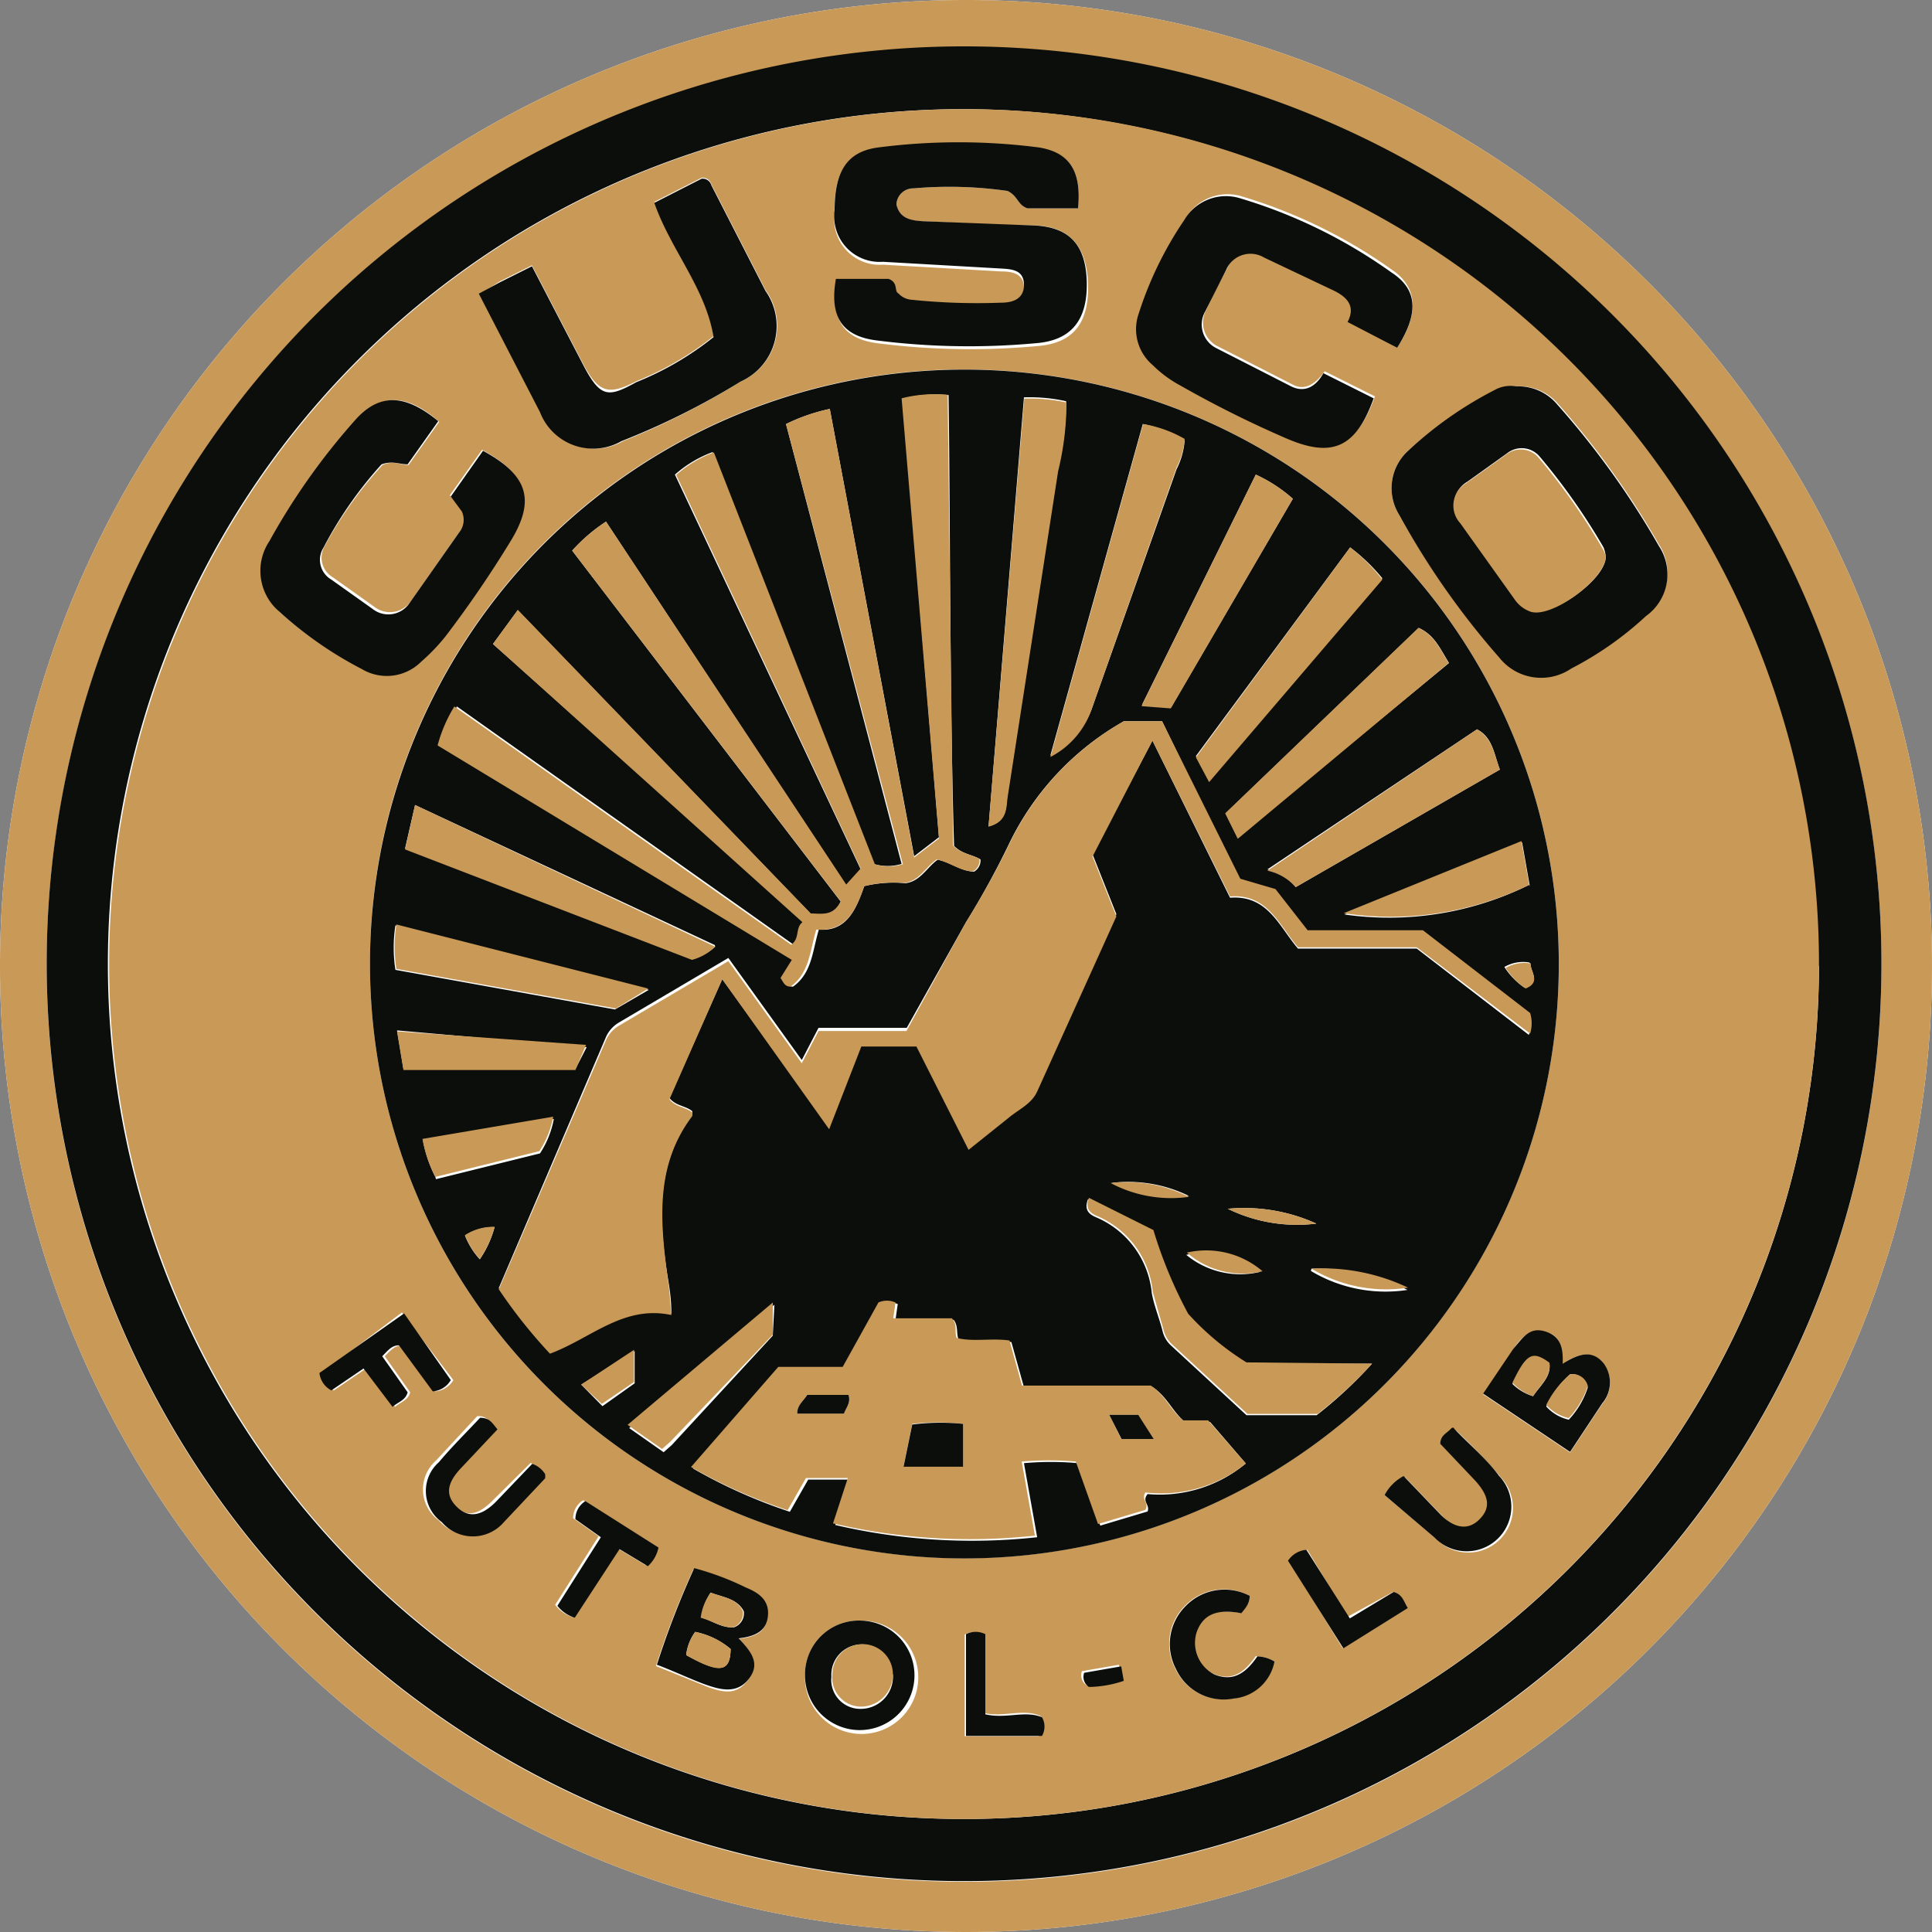
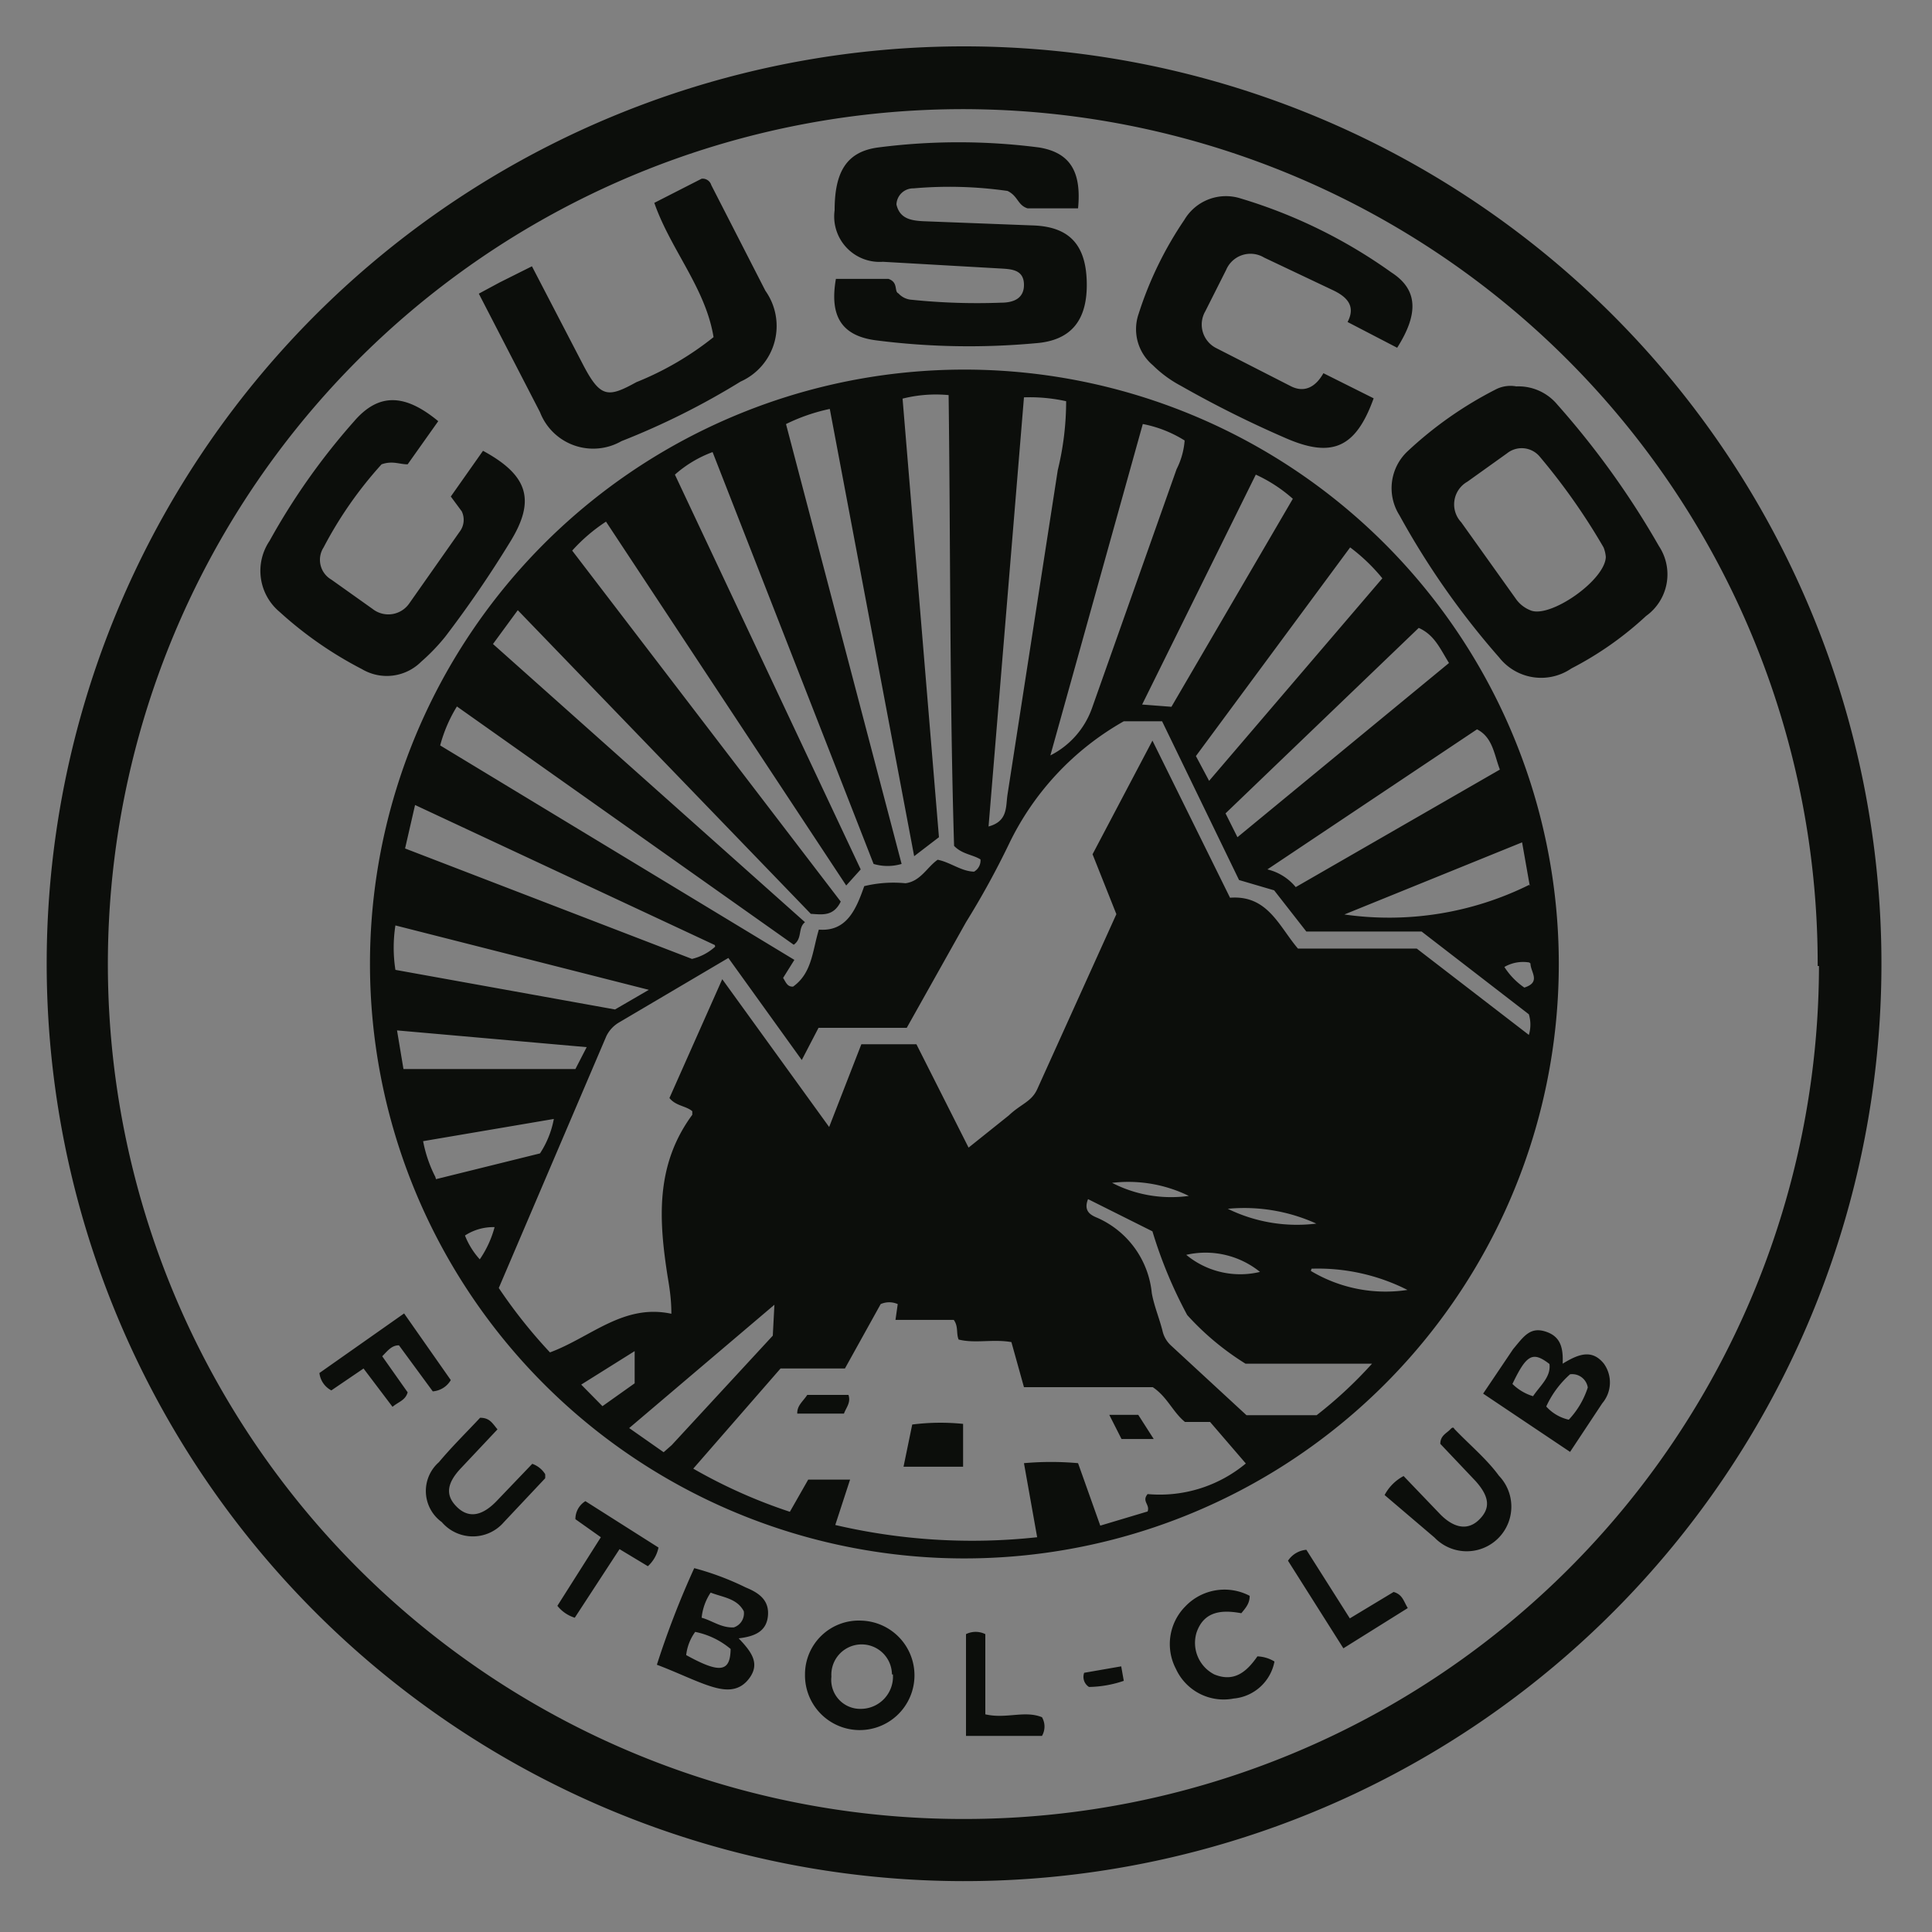
<svg xmlns="http://www.w3.org/2000/svg" width="60" height="60">
  <rect width="100%" height="100%" fill="#808080" stroke="none" />
-   <path d="M30,0a30,30,0,1,0,30,30A30,30,0,0,0,30,0Z" fill="#fefefe" />
-   <path d="M30,0A30,30,0,1,1,0,30,30,30,0,0,1,30,0ZM1.45,30A28.49,28.49,0,1,0,30,1.46,28.49,28.49,0,0,0,1.45,30Z" fill="#c99957" />
+   <path d="M30,0A30,30,0,0,0,30,0Z" fill="#fefefe" />
  <path d="M1.45,30A28.49,28.49,0,1,1,29.9,58.42,28.5,28.5,0,0,1,1.45,30Zm55,0A26.55,26.55,0,1,0,29.92,56.49,26.53,26.53,0,0,0,56.49,30Z" fill="#0c0e0b" />
-   <path d="M56.49 30A26.55 26.55 0 1 1 30 3.39 26.54 26.54 0 0 1 56.49 30zm-45-.05a18.46 18.46 0 1 0 19.24-18.46A18.43 18.43 0 0 0 11.49 29.9zM47.09 12a1 1 0 0 0-.65.15A11.91 11.91 0 0 0 43.73 14a1.57 1.57 0 0 0-.27 2 24.72 24.72 0 0 0 3.1 4.37 1.66 1.66 0 0 0 2.24.34 10.43 10.43 0 0 0 2.32-1.63 1.59 1.59 0 0 0 .4-2.17 26.2 26.2 0 0 0-3.16-4.4 1.57 1.57 0 0 0-1.27-.51zM33.48 6.47c.11-1.13-.24-1.73-1.21-1.85a19.46 19.46 0 0 0-5 0c-1 .13-1.38.76-1.35 2a1.41 1.41 0 0 0 1.5 1.6l3.68.21c.32 0 .69.06.7.49s-.34.56-.71.57a19.73 19.73 0 0 1-2.77-.09.61.61 0 0 1-.42-.2c-.14-.06 0-.34-.31-.45H26c-.2 1.14.16 1.77 1.25 1.91a22.67 22.67 0 0 0 4.94.09c1.13-.08 1.63-.7 1.6-1.91S33.2 7 32.05 7s-2.25-.08-3.38-.13c-.38 0-.73-.08-.83-.52a.52.52 0 0 1 .53-.5 12.72 12.72 0 0 1 2.92.08c.33.16.31.44.62.54zm9.91 4.33c.66-1 .66-1.85-.13-2.4a15.87 15.87 0 0 0-4.69-2.3 1.5 1.5 0 0 0-1.74.67 11.29 11.29 0 0 0-1.42 2.92 1.46 1.46 0 0 0 .44 1.59 3.69 3.69 0 0 0 .87.64A33.6 33.6 0 0 0 40 13.56c1.42.61 2.15.28 2.7-1.25l-1.56-.78c-.28.39-.62.62-1 .41l-2.31-1.18a.82.82 0 0 1-.36-1.15c.19-.44.42-.87.65-1.29a.82.82 0 0 1 1.18-.38l2.11 1c.41.22.76.5.48 1zm-29 5.08a.61.61 0 0 1-.07.57l-1.56 2.22a.79.79 0 0 1-1.14.17l-1.28-.91a.71.71 0 0 1-.24-1 12.36 12.36 0 0 1 1.78-2.49c.34-.15.55 0 .81 0l.95-1.34c-1-.89-1.85-.91-2.61 0a20.7 20.7 0 0 0-2.61 3.76A1.66 1.66 0 0 0 8.68 19a11.9 11.9 0 0 0 2.53 1.75 1.51 1.51 0 0 0 1.84-.23 6.13 6.13 0 0 0 .75-.78 34.56 34.56 0 0 0 2-2.92c.81-1.3.59-2.08-.83-2.85l-1 1.41zm.53-6.76l1.9 3.68a1.77 1.77 0 0 0 2.53.9A23.25 23.25 0 0 0 23 11.85 1.89 1.89 0 0 0 23.77 9l-1.68-3.28a.28.28 0 0 0-.3-.2l-1.47.75c.51 1.46 1.59 2.64 1.84 4.17a9.5 9.5 0 0 1-2.4 1.4c-.87.45-1.17.35-1.64-.52l-1.6-3.08-1 .5zM25 52a1.76 1.76 0 1 0 1.75-1.67A1.67 1.67 0 0 0 25 52zm-2.09-1.1c.51-.06.88-.18.91-.69s-.3-.71-.69-.87a8.68 8.68 0 0 0-1.6-.6 27.45 27.45 0 0 0-1.16 3l1.61.65c.52.19.92.25 1.26-.23s.1-.86-.3-1.28zm25.59-8.53c0-.49 0-.9-.51-1s-.79.2-1 .55-.61.89-.93 1.38l2.7 1.81 1-1.51a1 1 0 0 0 .05-1.23c-.37-.48-.81-.32-1.28-.02zM43 46.43l1.6 1.36a1.38 1.38 0 0 0 2-1.92c-.42-.51-.91-1-1.37-1.44h-.14c-.07 0-.28.19-.31.45l1.09 1.15c.36.4.48.85.11 1.21s-.73.31-1.19-.16l-1.15-1.2a1.42 1.42 0 0 0-.64.55zm-4 5c-.32.46-.71.82-1.34.54a1.1 1.1 0 0 1-.55-1.28c.24-.73.85-.68 1.42-.6.15-.18.31-.31.26-.54a1.68 1.68 0 0 0-2 .33 1.66 1.66 0 0 0-.29 1.94 1.63 1.63 0 0 0 1.79.92 1.42 1.42 0 0 0 1.27-1.15 1.1 1.1 0 0 0-.51-.15zm-22.52-6l-1.16 1.15c-.49.5-.85.55-1.24.15s-.3-.72.16-1.2l1.12-1.19c-.16-.19-.24-.38-.54-.36l-1.28 1.38a1.19 1.19 0 0 0 .09 1.86 1.27 1.27 0 0 0 1.93 0c.45-.43.85-.9 1.28-1.36a.68.68 0 0 0 0-.13.78.78 0 0 0-.31-.27zm-4-4.67L10 42.64a.7.7 0 0 0 .37.54l1-.68.9 1.19c.19-.16.4-.2.47-.45l-.79-1.12c.17-.17.29-.32.52-.34l1.05 1.43a.71.71 0 0 0 .56-.35zm5.3 9.45l1.39-2.13.88.53a1.07 1.07 0 0 0 .33-.58l-2.27-1.44a.65.65 0 0 0-.31.56l.79.56-1.35 2.13a1.11 1.11 0 0 0 .61.4zm24.07 0l-1.25-2.08a.76.76 0 0 0-.57.34l1.67 2.72 2-1.25c-.13-.21-.16-.42-.44-.5zm-9.56 3.07c-.54-.22-1.11.06-1.73-.08v-2.44a.67.67 0 0 0-.6 0v3.16h2.29a.58.58 0 0 0 .11-.59zm2.46-1.58l-1.15.2a.37.37 0 0 0 .15.44 3.51 3.51 0 0 0 1.08-.19z" fill="#c99957" />
  <path d="M11.49 29.9a18.46 18.46 0 1 1 17.64 18.48A18.47 18.47 0 0 1 11.49 29.9zm3.88 8.21a1.61 1.61 0 0 0-.93.26 2.41 2.41 0 0 0 .46.74 3.24 3.24 0 0 0 .46-1h0zm7.06-7.7L25.75 35l1-2.57h1.71l1.62 3.21 1.25-1c.38-.36.7-.42.88-.81l2.46-5.44-.74-1.86L35.79 23l2.41 4.88c1.17-.09 1.52.89 2.11 1.58H44l3.48 2.68a1.1 1.1 0 0 0 0-.64l-3.33-2.57h-3.58l-1-1.28-1.09-.32-2.39-4.93H34.9a8.71 8.71 0 0 0-3.57 3.82A26 26 0 0 1 30 28.64l-1.84 3.28h-2.74l-.52 1-2.28-3.17-3.39 2a1 1 0 0 0-.4.43L15.49 40a15.8 15.8 0 0 0 1.59 2c1.27-.47 2.28-1.52 3.77-1.2 0-.46-.06-.82-.12-1.18-.27-1.74-.38-3.44.77-5v-.11c-.2-.17-.51-.16-.71-.41zm4.41-2.89a3.84 3.84 0 0 1 1.28-.09c.47-.06.67-.5 1-.73.4.08.73.36 1.13.37a.4.4 0 0 0 .2-.38c-.24-.15-.57-.16-.82-.42-.14-4.64-.11-9.33-.17-14a4.21 4.21 0 0 0-1.43.11L29.16 26l-.77.59-2.62-13.89a5.74 5.74 0 0 0-1.36.47L28 26.83a1.52 1.52 0 0 1-.87 0l-5-12.79a3.68 3.68 0 0 0-1.17.7L26.73 27l-.45.5-7.46-11.3a5.32 5.32 0 0 0-1.05.9L26.11 28c-.23.47-.58.4-.93.38l-9.1-9.43-.77 1.05L25 28.64c-.23.18-.07.5-.35.7l-10.46-7.4a4.51 4.51 0 0 0-.52 1.21l11 6.66-.35.56c.09.14.13.28.31.27.59-.42.6-1.11.8-1.77.87.07 1.16-.64 1.41-1.35zm11.85 17.93l-1.11-1.29h-.78c-.38-.31-.55-.78-1-1.08h-4l-.39-1.4c-.58-.1-1.13.05-1.64-.08-.08-.2 0-.4-.15-.61h-1.81l.07-.49a.65.65 0 0 0-.53 0l-1.11 2h-2l-2.71 3.11a16.22 16.22 0 0 0 3 1.34l.57-1h1.3l-.46 1.41a18.69 18.69 0 0 0 6.27.38l-.41-2.3a9.45 9.45 0 0 1 1.68 0l.69 1.94 1.47-.44c.08-.22-.19-.31 0-.54a4.18 4.18 0 0 0 3.05-.95zm-8-19.78c.62-.16.54-.62.6-1l1.56-10.07a9 9 0 0 0 .26-2.14 5.24 5.24 0 0 0-1.31-.12l-1.1 13.33zm4.8-12.5l-2.87 10.29A2.63 2.63 0 0 0 33.91 22l2.63-7.43a2.35 2.35 0 0 0 .25-.89 3.79 3.79 0 0 0-1.29-.51zm7.11 29.18h-3.92a8.44 8.44 0 0 1-1.81-1.51 13.94 13.94 0 0 1-1.08-2.6l-2-1c-.16.4.12.51.31.59a2.86 2.86 0 0 1 1.67 2.33c.07.39.23.77.33 1.16a.88.88 0 0 0 .26.46l2.35 2.17h2.18a13.33 13.33 0 0 0 1.72-1.6zm-20.4-13L12.89 25l-.31 1.35 8.91 3.43a1.63 1.63 0 0 0 .72-.38zM38.43 26L45 20.59c-.28-.45-.45-.87-.94-1.09l-6 5.76zm3.5-9l-4.79 6.48.41.77 5.38-6.29a5.68 5.68 0 0 0-1-.96zm-1.69 10.55l6.34-3.65c-.18-.47-.22-1-.71-1.25L39.36 27a1.63 1.63 0 0 1 .88.55zM39 14.74l-3.53 7.14.91.07 3.77-6.46a4.64 4.64 0 0 0-1.15-.75zm-18.85 16l-7.87-2a4.48 4.48 0 0 0 0 1.38l6.82 1.23zm27.36-3.22l-.24-1.36-5.52 2.24a9.8 9.8 0 0 0 5.74-.92zm-29.29 5L12.33 32l.2 1.2h5.34zm5.83 8l-4.51 3.83 1.07.75.25-.22 3.14-3.4zm-10.51-3.9l3.23-.8a2.93 2.93 0 0 0 .43-1.07l-4.06.69a4.12 4.12 0 0 0 .38 1.11zm5.17 7.05l1-.71v-1L18.05 43zm22-4.2a4.51 4.51 0 0 0 3 .59 6.16 6.16 0 0 0-2.98-.66zm-1.52.08a2.69 2.69 0 0 0-2.35-.58 2.63 2.63 0 0 0 2.37.51zM40.88 38a5.42 5.42 0 0 0-2.75-.46 4.89 4.89 0 0 0 2.75.46zm-6.39-1.29a4 4 0 0 0 2.43.43 4.27 4.27 0 0 0-2.43-.4zm13-6.82a1.16 1.16 0 0 0-.77.14 2.23 2.23 0 0 0 .62.64c.53-.17.19-.48.19-.75zM47.09 12a1.57 1.57 0 0 1 1.27.56 26.2 26.2 0 0 1 3.16 4.4 1.59 1.59 0 0 1-.4 2.17 10.43 10.43 0 0 1-2.32 1.63 1.66 1.66 0 0 1-2.24-.34 24.72 24.72 0 0 1-3.1-4.42 1.57 1.57 0 0 1 .27-2 11.91 11.91 0 0 1 2.71-1.9 1 1 0 0 1 .65-.1zm2.78 5.3a1 1 0 0 0-.07-.3 19.63 19.63 0 0 0-2-2.84.73.73 0 0 0-1-.08l-1.23.88a.81.81 0 0 0-.19 1.26l1.72 2.41a1 1 0 0 0 .42.32c.6.28 2.37-.95 2.35-1.68zM33.48 6.47h-1.57c-.31-.1-.29-.38-.62-.54a12.72 12.72 0 0 0-2.92-.08.52.52 0 0 0-.53.5c.1.44.45.5.83.52l3.38.13c1.13.03 1.67.57 1.7 1.75s-.47 1.83-1.6 1.91a22.67 22.67 0 0 1-4.94-.09c-1.09-.14-1.45-.77-1.25-1.91h1.63c.32.11.17.39.31.45a.61.61 0 0 0 .42.2 19.73 19.73 0 0 0 2.77.09c.37 0 .72-.12.71-.57s-.38-.47-.7-.49l-3.68-.21a1.41 1.41 0 0 1-1.5-1.6c0-1.19.37-1.82 1.35-1.95a19.46 19.46 0 0 1 5 0c.97.16 1.32.76 1.21 1.89zm9.91 4.33l-1.54-.8c.28-.53-.07-.81-.48-1l-2.11-1a.82.82 0 0 0-1.18.38l-.65 1.29a.82.82 0 0 0 .36 1.15L40.1 12c.43.21.77 0 1-.41l1.56.78c-.55 1.53-1.28 1.86-2.7 1.25a33.6 33.6 0 0 1-3.29-1.64 3.69 3.69 0 0 1-.87-.64 1.46 1.46 0 0 1-.44-1.59 11.29 11.29 0 0 1 1.42-2.92 1.5 1.5 0 0 1 1.74-.67 15.87 15.87 0 0 1 4.69 2.3c.84.54.84 1.3.18 2.34zm-29.05 5.08l-.34-.46L15 14c1.42.77 1.64 1.55.83 2.85a34.56 34.56 0 0 1-2 2.92 6.13 6.13 0 0 1-.75.78 1.51 1.51 0 0 1-1.84.23A11.9 11.9 0 0 1 8.68 19a1.66 1.66 0 0 1-.31-2.2A20.7 20.7 0 0 1 11 13.08c.76-.88 1.57-.86 2.61 0l-.95 1.34c-.26 0-.47-.12-.81 0a12.36 12.36 0 0 0-1.8 2.58.71.71 0 0 0 .24 1l1.28.91a.79.79 0 0 0 1.14-.17l1.56-2.22a.61.61 0 0 0 .07-.64zm.53-6.76l.65-.35 1-.5 1.6 3.08c.53 1.01.77 1 1.64.52a9.5 9.5 0 0 0 2.4-1.4c-.25-1.53-1.33-2.71-1.84-4.17l1.47-.75a.28.28 0 0 1 .3.2l1.68 3.28a1.89 1.89 0 0 1-.77 2.82 23.25 23.25 0 0 1-3.7 1.85 1.77 1.77 0 0 1-2.53-.9l-1.9-3.68zM25 52a1.67 1.67 0 0 1 1.75-1.67A1.7 1.7 0 1 1 25 52zm2.7 0a.941.941 0 1 0-1.88.07.9.9 0 0 0 .93 1 1 1 0 0 0 .98-1.07zm-4.76-1.12c.4.42.67.78.33 1.24s-.81.38-1.26.23-1-.42-1.61-.65a27.45 27.45 0 0 1 1.16-3 8.68 8.68 0 0 1 1.6.6c.39.16.73.38.69.87s-.4.65-.91.71zm-1.63.52c1.05.58 1.37.53 1.38-.19a2.46 2.46 0 0 0-1.1-.53 1.51 1.51 0 0 0-.28.72zm.76-1.94a1.71 1.71 0 0 0-.28.78c.33.09.61.32 1 .3a.46.46 0 0 0 .31-.5c-.21-.4-.64-.43-1.03-.58zm26.46-7.11c.49-.3.91-.46 1.28 0a1 1 0 0 1-.05 1.23l-1 1.51-2.7-1.81.93-1.38c.32-.38.52-.7 1-.55s.56.51.54 1zm.23.33a3 3 0 0 0-.74 1 1.33 1.33 0 0 0 .7.41 2.64 2.64 0 0 0 .59-1 .49.49 0 0 0-.55-.41zm-1.15.68c.23-.34.56-.6.51-1-.52-.4-.71-.3-1.15.62a1.55 1.55 0 0 0 .64.38zM43 46.43a1.42 1.42 0 0 1 .59-.59l1.15 1.2c.4.4.83.51 1.19.16s.34-.71-.11-1.21l-1.09-1.15c0-.26.2-.33.31-.45s.12 0 .14 0c.46.48 1 .93 1.37 1.44a1.386 1.386 0 0 1-2 1.92L43 46.43zm-3.95 5.01a1.1 1.1 0 0 1 .53.16 1.42 1.42 0 0 1-1.27 1.15 1.63 1.63 0 0 1-1.79-.92 1.66 1.66 0 0 1 .29-1.94 1.68 1.68 0 0 1 2-.33c0 .23-.11.36-.26.54-.55-.1-1.15-.1-1.39.6a1.1 1.1 0 0 0 .55 1.3c.63.26 1.02-.1 1.34-.56zm-22.52-5.98a.78.78 0 0 1 .4.32.68.68 0 0 1 0 .13l-1.28 1.36a1.27 1.27 0 0 1-1.93 0 1.19 1.19 0 0 1-.09-1.86c.41-.49.87-.94 1.28-1.38.3 0 .38.17.54.36l-1.12 1.19c-.46.48-.5.85-.16 1.2s.75.35 1.24-.15zm-3.98-4.67L14 42.86a.71.71 0 0 1-.56.35l-1.05-1.43c-.23 0-.35.17-.52.34l.79 1.12c-.07.25-.28.29-.47.45l-.9-1.19-1 .68a.7.7 0 0 1-.37-.54zm5.3 9.45a1.11 1.11 0 0 1-.54-.37l1.35-2.13-.79-.56a.65.65 0 0 1 .31-.56l2.27 1.44a1.07 1.07 0 0 1-.33.58l-.88-.53zm24.07.02l1.36-.82c.28.08.31.29.44.5l-2 1.25L40 48.47a.76.76 0 0 1 .57-.34zm-9.56 3.07a.58.58 0 0 1 0 .58H30v-3.16a.67.67 0 0 1 .6 0v2.49c.65.15 1.22-.13 1.76.09zm2.46-1.58l.08.45a3.51 3.51 0 0 1-1.08.19.37.37 0 0 1-.15-.44z" fill="#0c0e0b" />
  <g fill="#c99957">
-     <path d="M22.43 30.41l-1.64 3.73c.2.25.51.24.71.41v.11c-1.15 1.52-1 3.22-.77 5 .06.36.08.72.12 1.18-1.49-.32-2.5.73-3.77 1.2a15.8 15.8 0 0 1-1.59-2l3.34-7.76a1 1 0 0 1 .4-.43l3.39-2 2.28 3.17.52-1h2.73L30 28.64a26 26 0 0 0 1.34-2.42 8.71 8.71 0 0 1 3.56-3.82h1.19l2.43 4.89 1.09.32 1 1.28h3.58l3.33 2.57a1.1 1.1 0 0 1 0 .64L44 29.42h-3.69c-.59-.69-.94-1.67-2.11-1.58L35.79 23l-1.86 3.6.74 1.86-2.46 5.44c-.18.39-.57.55-.88.81l-1.25 1-1.62-3.21h-1.71l-1 2.57zm4.41-2.89c-.25.71-.54 1.42-1.49 1.35-.2.66-.21 1.35-.8 1.77-.18 0-.22-.13-.31-.27l.35-.56-11-6.66a4.51 4.51 0 0 1 .52-1.21l10.46 7.4c.28-.2.12-.52.35-.7L15.31 20l.77-1.06 9.1 9.43c.35 0 .7.09.93-.38L17.77 17.1a5.32 5.32 0 0 1 1.05-.9l7.46 11.27.45-.5L21 14.75a3.68 3.68 0 0 1 1.17-.7l5 12.79a1.52 1.52 0 0 0 .87 0l-3.63-13.67a5.74 5.74 0 0 1 1.36-.47l2.62 13.93.77-.59L28 12.37a4.21 4.21 0 0 1 1.43-.11l.17 14c.25.26.58.27.82.42a.4.4 0 0 1-.2.38c-.4 0-.73-.29-1.13-.37-.34.23-.54.67-1 .73a3.84 3.84 0 0 0-1.25.1zm11.85 17.93a4.18 4.18 0 0 1-3.12.9c-.14.23.13.32 0 .54l-1.47.44-.69-1.94a9.45 9.45 0 0 0-1.68 0l.41 2.3a18.69 18.69 0 0 1-6.27-.38l.46-1.41h-1.3l-.57 1a16.22 16.22 0 0 1-3-1.34l2.71-3.11h2l1.11-2a.65.65 0 0 1 .53 0l-.07.49h1.82c.19.21.07.41.15.61.51.13 1.06 0 1.64.08l.39 1.4h4c.45.3.62.77 1 1.08h.78zm-8.78-1.23a6.93 6.93 0 0 0-1.58 0l-.27 1.31h1.85zm-4.84-.9c-.13.2-.32.33-.31.58h1.45c.07-.19.22-.34.14-.58zm9.38.62l.37.75h1l-.48-.75zM30.7 25.67l1.11-13.29a5.24 5.24 0 0 1 1.31.12 9 9 0 0 1-.26 2.14L31.3 24.71c-.06.34.02.8-.6.96zm4.8-12.5a3.79 3.79 0 0 1 1.29.46 2.35 2.35 0 0 1-.25.89L33.91 22a2.63 2.63 0 0 1-1.29 1.51zm7.11 29.18a13.33 13.33 0 0 1-1.69 1.56h-2.18l-2.35-2.17a.88.88 0 0 1-.26-.46l-.33-1.16a2.86 2.86 0 0 0-1.67-2.33c-.19-.08-.47-.19-.31-.59l2 1a13.94 13.94 0 0 0 1.08 2.6 8.44 8.44 0 0 0 1.81 1.51zM22.21 29.4a1.63 1.63 0 0 1-.72.41l-8.91-3.43.31-1.38zm16.23-3.35l-.39-.79 6-5.76c.49.22.66.64.94 1.09zM41.93 17a5.68 5.68 0 0 1 1 1l-5.38 6.29-.41-.77zm-1.69 10.55a1.63 1.63 0 0 0-.88-.51l6.51-4.39c.49.29.53.78.71 1.25zM39 14.74a4.64 4.64 0 0 1 1.15.75L36.36 22l-.91-.07zM20.13 30.7l-1 .62-6.82-1.23a4.48 4.48 0 0 1 0-1.38zm27.36-3.22a9.8 9.8 0 0 1-5.76.88l5.52-2.24zM18.2 32.45l-.33.78h-5.34l-.2-1.2zm5.8 8v1l-3.19 3.33-.25.22-1.07-.75zm-10.48-3.9a4.12 4.12 0 0 1-.4-1.18l4.06-.69a2.93 2.93 0 0 1-.43 1.07zm5.17 7.05l-.64-.6 1.64-1.08v1zm22.04-4.2a6.16 6.16 0 0 1 3 .59 4.51 4.51 0 0 1-3-.59zm-1.52.08a2.63 2.63 0 0 1-2.35-.58 2.69 2.69 0 0 1 2.35.58zM40.88 38a4.89 4.89 0 0 1-2.75-.46 5.42 5.42 0 0 1 2.75.46zm-6.39-1.26a4.27 4.27 0 0 1 2.43.43 4 4 0 0 1-2.43-.43zM15.36 38.1a3.24 3.24 0 0 1-.46 1 2.41 2.41 0 0 1-.46-.74 1.61 1.61 0 0 1 .93-.26zm32.17-8.18c0 .27.34.58-.15.78a2.23 2.23 0 0 1-.62-.64 1.16 1.16 0 0 1 .77-.14z" />
-     <path d="M15.37 38.11h0 0zm34.5-20.84c0 .72-1.75 2-2.38 1.71a1 1 0 0 1-.42-.32l-1.72-2.41a.81.81 0 0 1 .19-1.25l1.23-.88a.73.73 0 0 1 1 .08 19.63 19.63 0 0 1 2 2.84 1 1 0 0 1 .1.23zM27.73 52a1 1 0 0 1-.95 1 .9.9 0 0 1-.93-1 .94.94 0 1 1 1.88 0zm-6.42-.6a1.51 1.51 0 0 1 .28-.72 2.46 2.46 0 0 1 1.1.53c-.01.72-.33.79-1.38.19zm.76-1.94c.39.15.82.18 1 .58a.46.46 0 0 1-.31.5c-.37 0-.65-.21-1-.3a1.71 1.71 0 0 1 .31-.78zm26.69-6.78a.49.49 0 0 1 .55.36 2.64 2.64 0 0 1-.59 1 1.33 1.33 0 0 1-.7-.41 3 3 0 0 1 .74-.95zm-1.15.68a1.55 1.55 0 0 1-.64-.42c.44-.92.63-1 1.15-.62.05.44-.28.68-.51 1.04z" />
-   </g>
+     </g>
  <path d="M29.91 44.22v1.33h-1.85l.27-1.31a6.93 6.93 0 0 1 1.58-.02zm-4.84-.9h1.28c.08.24-.07.39-.14.58h-1.45c-.01-.25.18-.38.31-.58zm9.38.62h.9l.48.75h-1z" fill="#0c0e0b" />
</svg>